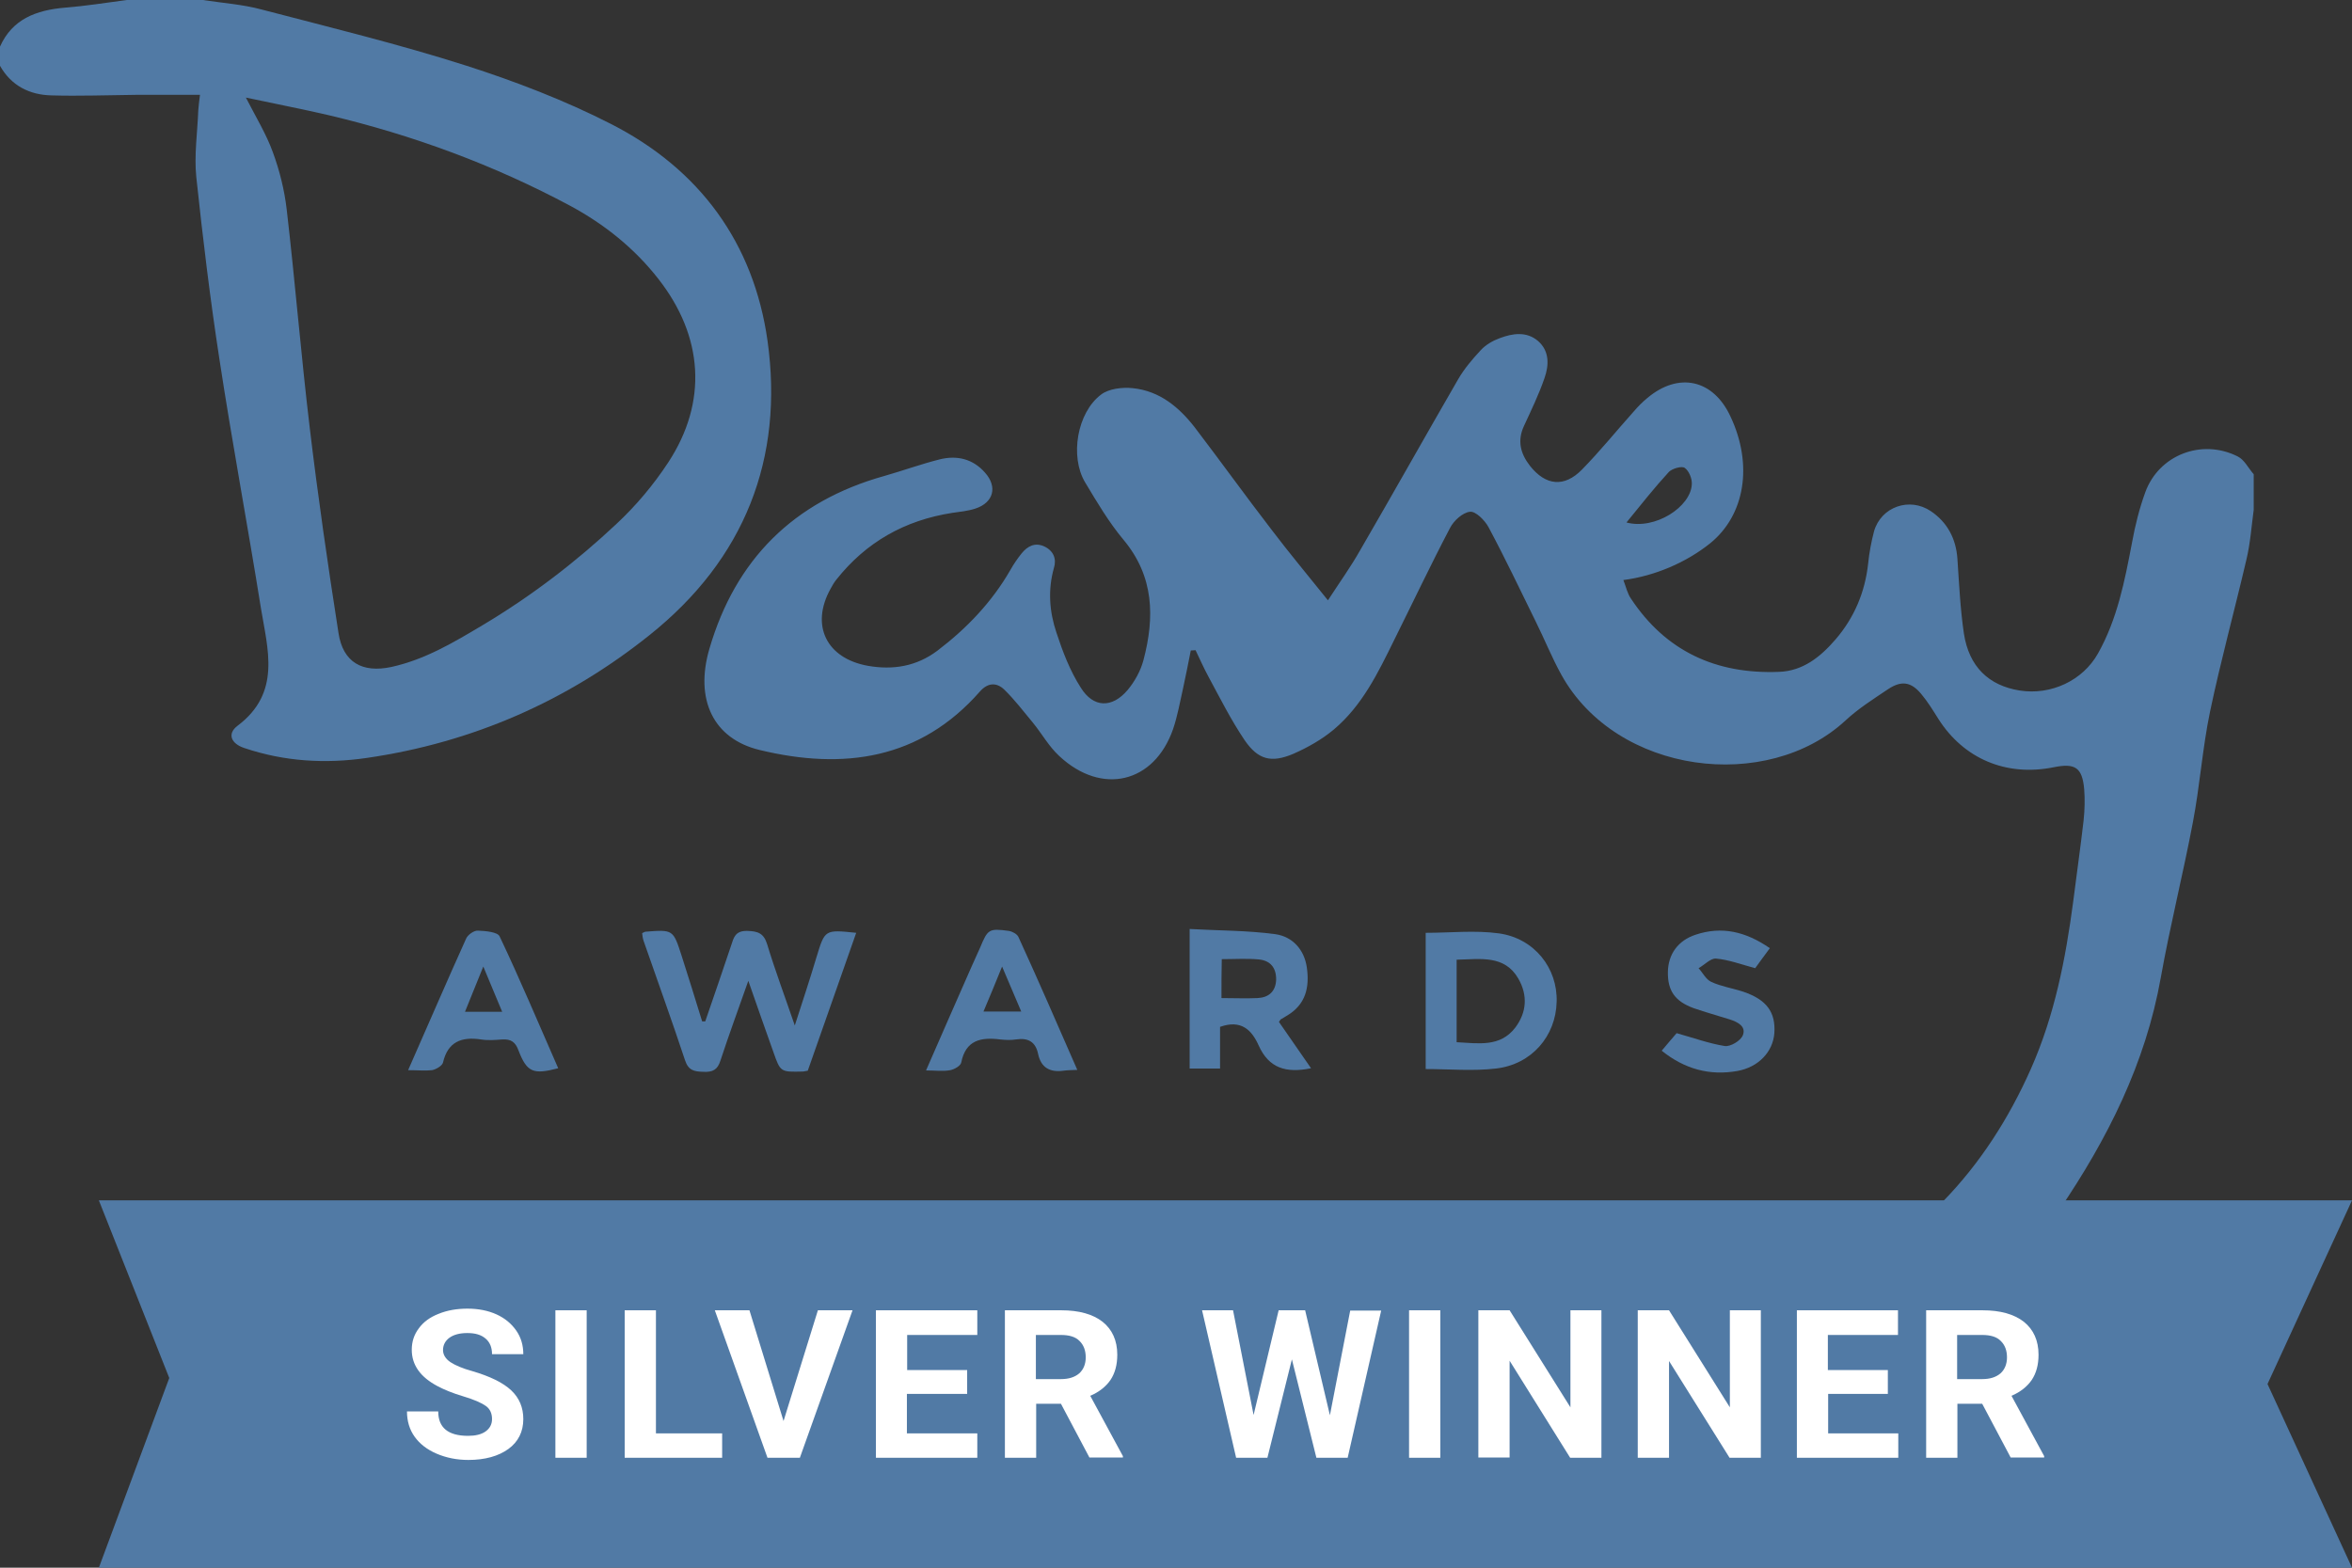
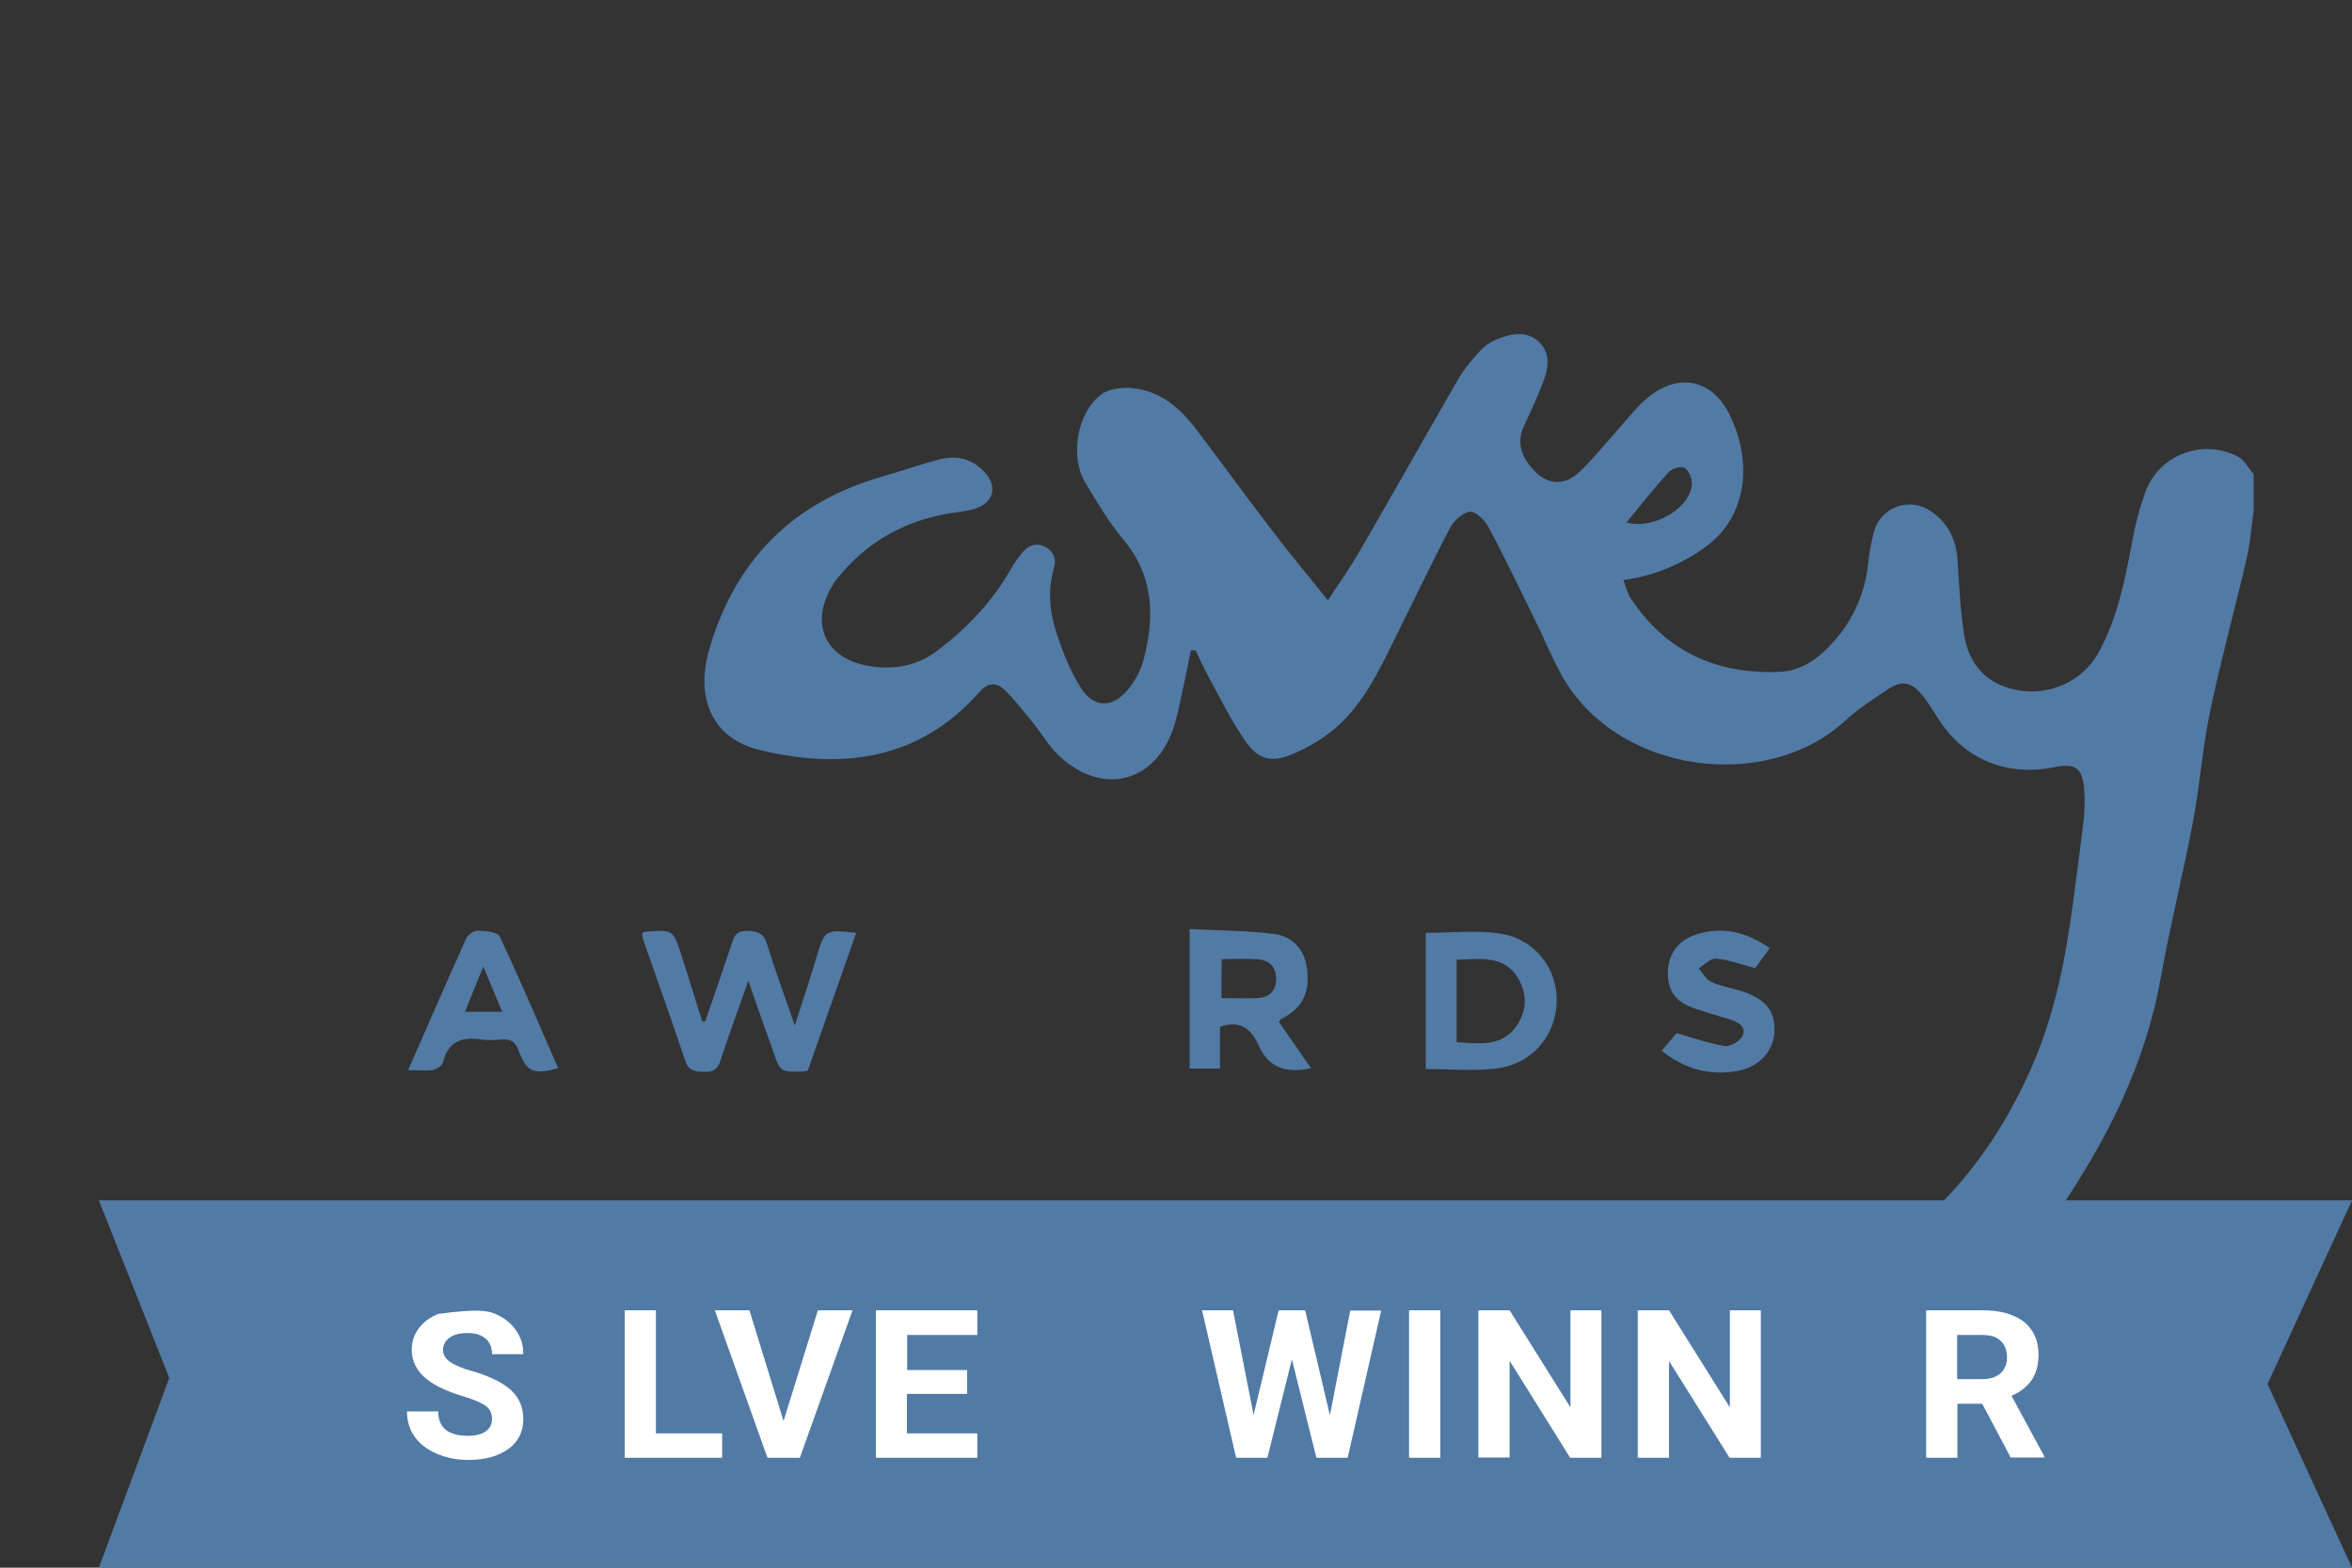
<svg xmlns="http://www.w3.org/2000/svg" width="87" height="58" viewBox="0 0 87 58" fill="none">
  <rect x="0" y="0" width="87" height="58" fill="#333333" stroke="none" />
  <g id="Frame" clip-path="url(#clip0_1868_9232)">
    <g id="Group">
      <path id="Vector" d="M87 58H3.657L6.261 50.982L3.657 44.41H87L83.875 51.205L87 58Z" fill="#517AA5" />
      <path id="Vector_2" d="M65.841 51.114C65.674 51.033 65.508 50.962 65.341 50.87C64.424 50.404 64.299 49.349 65.143 48.771C65.716 48.376 66.352 48.041 66.998 47.767C70.863 46.104 73.467 43.274 75.124 39.542C75.999 37.565 76.405 35.486 76.686 33.366C76.811 32.362 76.957 31.358 77.072 30.354C77.113 29.968 77.124 29.573 77.093 29.188C77.02 28.397 76.759 28.224 75.967 28.386C74.207 28.741 72.634 28.072 71.696 26.591C71.498 26.277 71.3 25.952 71.061 25.669C70.686 25.222 70.331 25.172 69.842 25.496C69.3 25.861 68.737 26.216 68.269 26.652C65.372 29.34 59.809 28.66 57.757 24.969C57.403 24.33 57.132 23.65 56.809 23.001C56.236 21.835 55.673 20.648 55.059 19.502C54.923 19.249 54.58 18.904 54.371 18.934C54.1 18.965 53.767 19.269 53.631 19.543C52.913 20.912 52.256 22.302 51.569 23.681C50.975 24.888 50.392 26.105 49.329 26.997C48.891 27.362 48.37 27.656 47.839 27.89C47.026 28.234 46.537 28.113 46.037 27.382C45.537 26.642 45.13 25.831 44.703 25.04C44.526 24.715 44.38 24.381 44.224 24.056C44.161 24.056 44.109 24.066 44.047 24.066C43.953 24.543 43.859 25.019 43.755 25.496C43.641 25.993 43.557 26.49 43.391 26.977C42.693 28.975 40.755 29.441 39.182 27.971C38.796 27.616 38.536 27.139 38.203 26.733C37.859 26.317 37.525 25.881 37.14 25.506C36.859 25.242 36.536 25.253 36.244 25.587C34.035 28.102 31.202 28.498 28.097 27.747C26.378 27.332 25.691 25.871 26.243 23.995C27.201 20.719 29.337 18.549 32.723 17.606C33.4 17.413 34.067 17.17 34.754 16.997C35.4 16.835 35.994 16.977 36.442 17.494C36.9 18.012 36.754 18.59 36.088 18.813C35.817 18.904 35.515 18.934 35.223 18.975C33.462 19.249 32.035 20.06 30.941 21.439C30.858 21.541 30.785 21.663 30.722 21.784C29.972 23.133 30.566 24.36 32.108 24.634C33.035 24.796 33.9 24.654 34.671 24.076C35.765 23.245 36.692 22.271 37.369 21.095C37.494 20.872 37.64 20.659 37.796 20.466C38.005 20.212 38.275 20.06 38.619 20.212C38.973 20.375 39.088 20.679 38.984 21.014C38.755 21.825 38.817 22.636 39.078 23.407C39.307 24.107 39.578 24.817 39.974 25.435C40.442 26.196 41.14 26.206 41.713 25.526C41.974 25.212 42.193 24.817 42.297 24.421C42.714 22.839 42.693 21.328 41.557 19.969C41.015 19.32 40.578 18.579 40.14 17.849C39.567 16.896 39.838 15.263 40.734 14.594C41.015 14.381 41.515 14.32 41.901 14.361C42.891 14.462 43.609 15.06 44.193 15.811C45.151 17.068 46.078 18.356 47.047 19.614C47.693 20.466 48.381 21.287 49.12 22.21C49.548 21.551 49.964 20.973 50.308 20.364C51.527 18.265 52.715 16.145 53.934 14.036C54.163 13.64 54.465 13.286 54.777 12.951C54.955 12.758 55.215 12.606 55.465 12.515C55.944 12.332 56.465 12.251 56.892 12.616C57.319 12.991 57.298 13.509 57.132 13.985C56.923 14.594 56.642 15.172 56.371 15.76C56.121 16.298 56.236 16.774 56.59 17.231C57.173 17.971 57.861 18.042 58.517 17.373C59.184 16.693 59.788 15.943 60.424 15.233C60.58 15.05 60.747 14.878 60.934 14.726C62.091 13.752 63.372 14.036 64.008 15.405C64.852 17.19 64.549 19.056 63.258 20.101C62.372 20.811 61.216 21.308 60.049 21.46C60.143 21.703 60.195 21.957 60.33 22.149C61.612 24.086 63.466 24.948 65.8 24.857C66.695 24.827 67.341 24.299 67.894 23.66C68.592 22.849 68.987 21.906 69.102 20.851C69.144 20.445 69.217 20.05 69.321 19.654C69.581 18.752 70.633 18.377 71.425 18.914C72.04 19.33 72.352 19.939 72.404 20.669C72.467 21.591 72.509 22.525 72.644 23.437C72.832 24.665 73.561 25.364 74.707 25.547C75.863 25.729 77.04 25.182 77.603 24.178C78.322 22.9 78.593 21.49 78.864 20.07C78.978 19.442 79.135 18.813 79.353 18.214C79.853 16.835 81.437 16.216 82.77 16.886C83.02 17.008 83.166 17.322 83.364 17.545C83.364 17.981 83.364 18.427 83.364 18.863C83.281 19.482 83.239 20.101 83.093 20.709C82.656 22.585 82.145 24.441 81.749 26.328C81.468 27.677 81.374 29.066 81.114 30.425C80.749 32.352 80.27 34.248 79.926 36.175C79.364 39.339 77.957 42.139 76.165 44.775C74.759 46.854 72.675 48.224 70.602 49.583C69.915 50.029 69.185 50.414 68.446 50.779C68.102 50.952 67.696 51.002 67.31 51.104C66.81 51.114 66.331 51.114 65.841 51.114ZM60.163 19.33C61.216 19.614 62.549 18.752 62.58 17.91C62.591 17.707 62.476 17.423 62.32 17.312C62.216 17.231 61.862 17.332 61.737 17.454C61.205 18.032 60.716 18.651 60.163 19.33Z" fill="#517AA5" />
-       <path id="Vector_3" d="M7.501 0C8.23 0.112 8.98 0.162 9.689 0.355C12.21 1.014 14.752 1.633 17.231 2.424C19.065 3.012 20.888 3.712 22.596 4.584C25.899 6.268 27.878 9.006 28.389 12.596C29.003 16.967 27.545 20.689 24.024 23.498C20.982 25.932 17.481 27.474 13.564 28.042C12.033 28.265 10.522 28.174 9.043 27.677C8.543 27.514 8.397 27.149 8.782 26.855C10.418 25.628 9.897 24.015 9.647 22.474C9.157 19.411 8.584 16.358 8.116 13.286C7.772 11.054 7.501 8.803 7.261 6.551C7.178 5.74 7.303 4.909 7.334 4.087C7.345 3.925 7.365 3.763 7.397 3.509C6.563 3.509 5.792 3.509 5.011 3.509C3.969 3.519 2.927 3.56 1.896 3.529C1.094 3.509 0.417 3.174 0 2.434C0 2.201 0 1.957 0 1.724C0.458 0.7 1.344 0.375 2.396 0.284C3.167 0.223 3.928 0.101 4.688 0C5.626 0 6.563 0 7.501 0ZM9.095 3.61C9.47 4.341 9.855 4.969 10.095 5.639C10.345 6.318 10.522 7.038 10.605 7.748C10.918 10.446 11.137 13.154 11.46 15.851C11.762 18.377 12.127 20.902 12.522 23.427C12.689 24.502 13.397 24.908 14.481 24.675C15.721 24.401 16.773 23.772 17.846 23.133C19.648 22.058 21.294 20.8 22.805 19.381C23.524 18.711 24.17 17.941 24.711 17.119C26.191 14.868 26.014 12.444 24.357 10.324C23.472 9.188 22.357 8.296 21.096 7.616C18.273 6.105 15.283 5 12.147 4.259C11.147 4.026 10.137 3.834 9.095 3.61Z" fill="#517AA5" />
      <path id="Vector_4" d="M26.087 37.788C26.409 36.855 26.732 35.911 27.045 34.978C27.139 34.694 27.191 34.431 27.639 34.441C28.045 34.451 28.253 34.532 28.378 34.938C28.67 35.901 29.024 36.845 29.399 37.94C29.701 37.007 29.962 36.216 30.201 35.415C30.514 34.39 30.504 34.39 31.671 34.512C31.066 36.226 30.472 37.92 29.879 39.613C29.795 39.623 29.743 39.644 29.691 39.644C28.868 39.664 28.868 39.664 28.608 38.924C28.305 38.082 28.014 37.24 27.68 36.287C27.305 37.352 26.962 38.285 26.649 39.238C26.545 39.573 26.368 39.674 26.014 39.654C25.67 39.644 25.461 39.603 25.336 39.218C24.847 37.737 24.315 36.277 23.805 34.806C23.774 34.715 23.763 34.613 23.753 34.522C23.805 34.502 23.836 34.482 23.867 34.471C24.899 34.39 24.899 34.39 25.211 35.354C25.472 36.165 25.722 36.976 25.972 37.788C26.014 37.788 26.055 37.788 26.087 37.788Z" fill="#517AA5" />
      <path id="Vector_5" d="M48.495 39.522C47.558 39.715 46.933 39.512 46.558 38.68C46.308 38.122 45.922 37.707 45.13 37.991C45.13 38.477 45.13 38.984 45.13 39.532C44.734 39.532 44.391 39.532 44.005 39.532C44.005 37.859 44.005 36.175 44.005 34.37C45.068 34.431 46.141 34.421 47.183 34.563C47.808 34.654 48.245 35.131 48.339 35.79C48.443 36.52 48.308 37.169 47.589 37.585C47.516 37.626 47.443 37.676 47.37 37.717C47.36 37.727 47.349 37.747 47.308 37.808C47.683 38.346 48.068 38.903 48.495 39.522ZM45.182 36.926C45.651 36.926 46.089 36.946 46.516 36.926C46.933 36.905 47.183 36.682 47.204 36.256C47.214 35.81 46.995 35.536 46.558 35.496C46.12 35.455 45.672 35.486 45.193 35.486C45.182 35.972 45.182 36.419 45.182 36.926Z" fill="#517AA5" />
      <path id="Vector_6" d="M52.736 39.552C52.736 37.879 52.736 36.196 52.736 34.512C53.652 34.512 54.559 34.411 55.444 34.532C56.757 34.715 57.621 35.82 57.58 37.068C57.549 38.335 56.653 39.38 55.34 39.532C54.486 39.633 53.621 39.552 52.736 39.552ZM53.881 35.506C53.881 36.54 53.881 37.534 53.881 38.559C54.684 38.599 55.486 38.751 56.048 38.021C56.475 37.453 56.517 36.824 56.163 36.206C55.653 35.323 54.767 35.486 53.881 35.506Z" fill="#517AA5" />
      <path id="Vector_7" d="M15.096 39.593C15.835 37.919 16.523 36.317 17.242 34.725C17.304 34.583 17.533 34.421 17.679 34.431C17.96 34.441 18.408 34.481 18.481 34.644C19.242 36.246 19.93 37.889 20.648 39.522C19.721 39.765 19.492 39.674 19.179 38.863C19.065 38.548 18.898 38.437 18.575 38.457C18.315 38.477 18.054 38.498 17.794 38.457C17.064 38.346 16.564 38.548 16.387 39.309C16.356 39.431 16.137 39.562 15.981 39.593C15.731 39.623 15.45 39.593 15.096 39.593ZM18.575 37.433C18.335 36.865 18.138 36.378 17.877 35.759C17.617 36.398 17.419 36.895 17.2 37.433C17.679 37.433 18.085 37.433 18.575 37.433Z" fill="#517AA5" />
-       <path id="Vector_8" d="M39.849 39.583C39.609 39.593 39.474 39.593 39.338 39.613C38.828 39.684 38.505 39.492 38.4 38.995C38.307 38.548 38.036 38.386 37.577 38.457C37.39 38.487 37.192 38.477 37.004 38.457C36.286 38.366 35.723 38.477 35.556 39.309C35.535 39.431 35.306 39.562 35.15 39.593C34.879 39.644 34.598 39.603 34.254 39.603C34.827 38.295 35.369 37.047 35.921 35.8C36.025 35.556 36.15 35.303 36.254 35.06C36.536 34.38 36.577 34.34 37.317 34.441C37.442 34.461 37.619 34.553 37.671 34.664C38.4 36.256 39.109 37.889 39.849 39.583ZM37.775 37.423C37.546 36.875 37.327 36.378 37.067 35.759C36.817 36.378 36.608 36.885 36.379 37.423C36.869 37.423 37.296 37.423 37.775 37.423Z" fill="#517AA5" />
      <path id="Vector_9" d="M65.466 35.08C65.247 35.384 65.049 35.638 64.924 35.82C64.393 35.678 63.945 35.506 63.476 35.465C63.278 35.445 63.049 35.699 62.83 35.82C62.987 35.993 63.101 36.236 63.299 36.327C63.674 36.5 64.091 36.561 64.487 36.692C65.352 36.986 65.685 37.453 65.633 38.224C65.581 38.913 65.049 39.481 64.268 39.623C63.237 39.806 62.309 39.552 61.466 38.873C61.684 38.619 61.882 38.376 62.018 38.224C62.664 38.406 63.226 38.609 63.799 38.7C64.008 38.731 64.383 38.508 64.466 38.305C64.602 37.97 64.268 37.808 63.987 37.717C63.539 37.575 63.091 37.453 62.653 37.301C61.955 37.047 61.684 36.652 61.695 35.962C61.705 35.303 62.07 34.796 62.716 34.583C63.685 34.258 64.57 34.461 65.466 35.08Z" fill="#517AA5" />
      <g id="Group_2">
-         <path id="Vector_10" d="M18.2 52.503C18.2 52.29 18.127 52.128 17.971 52.016C17.815 51.905 17.544 51.783 17.137 51.661C16.731 51.54 16.419 51.408 16.189 51.286C15.554 50.952 15.231 50.505 15.231 49.937C15.231 49.643 15.314 49.38 15.491 49.146C15.658 48.913 15.908 48.73 16.221 48.609C16.544 48.477 16.898 48.416 17.294 48.416C17.69 48.416 18.054 48.487 18.367 48.629C18.679 48.771 18.919 48.974 19.096 49.227C19.273 49.481 19.357 49.775 19.357 50.1H18.2C18.2 49.846 18.117 49.653 17.96 49.522C17.794 49.38 17.575 49.319 17.283 49.319C17.002 49.319 16.783 49.38 16.627 49.491C16.471 49.603 16.387 49.765 16.387 49.947C16.387 50.12 16.481 50.272 16.658 50.394C16.846 50.516 17.106 50.627 17.471 50.728C18.127 50.921 18.606 51.154 18.909 51.438C19.211 51.722 19.357 52.077 19.357 52.503C19.357 52.97 19.169 53.345 18.804 53.609C18.44 53.872 17.94 54.014 17.325 54.014C16.898 54.014 16.502 53.933 16.148 53.781C15.794 53.629 15.523 53.416 15.335 53.152C15.148 52.889 15.054 52.574 15.054 52.219H16.21C16.21 52.818 16.575 53.122 17.315 53.122C17.585 53.122 17.804 53.071 17.96 52.96C18.117 52.848 18.2 52.696 18.2 52.503Z" fill="white" />
-         <path id="Vector_11" d="M21.701 53.933H20.544V48.477H21.701V53.933Z" fill="white" />
+         <path id="Vector_10" d="M18.2 52.503C18.2 52.29 18.127 52.128 17.971 52.016C17.815 51.905 17.544 51.783 17.137 51.661C16.731 51.54 16.419 51.408 16.189 51.286C15.554 50.952 15.231 50.505 15.231 49.937C15.231 49.643 15.314 49.38 15.491 49.146C15.658 48.913 15.908 48.73 16.221 48.609C17.69 48.416 18.054 48.487 18.367 48.629C18.679 48.771 18.919 48.974 19.096 49.227C19.273 49.481 19.357 49.775 19.357 50.1H18.2C18.2 49.846 18.117 49.653 17.96 49.522C17.794 49.38 17.575 49.319 17.283 49.319C17.002 49.319 16.783 49.38 16.627 49.491C16.471 49.603 16.387 49.765 16.387 49.947C16.387 50.12 16.481 50.272 16.658 50.394C16.846 50.516 17.106 50.627 17.471 50.728C18.127 50.921 18.606 51.154 18.909 51.438C19.211 51.722 19.357 52.077 19.357 52.503C19.357 52.97 19.169 53.345 18.804 53.609C18.44 53.872 17.94 54.014 17.325 54.014C16.898 54.014 16.502 53.933 16.148 53.781C15.794 53.629 15.523 53.416 15.335 53.152C15.148 52.889 15.054 52.574 15.054 52.219H16.21C16.21 52.818 16.575 53.122 17.315 53.122C17.585 53.122 17.804 53.071 17.96 52.96C18.117 52.848 18.2 52.696 18.2 52.503Z" fill="white" />
        <path id="Vector_12" d="M24.263 53.031H26.712V53.933H23.107V48.477H24.263V53.031Z" fill="white" />
        <path id="Vector_13" d="M28.983 52.574L30.254 48.477H31.535L29.587 53.933H28.389L26.441 48.477H27.722L28.983 52.574Z" fill="white" />
        <path id="Vector_14" d="M35.765 51.57H33.546V53.031H36.15V53.933H32.4V48.477H36.15V49.39H33.556V50.688H35.775V51.57H35.765Z" fill="white" />
-         <path id="Vector_15" d="M39.244 51.935H38.328V53.933H37.171V48.477H39.255C39.911 48.477 40.422 48.619 40.786 48.903C41.14 49.187 41.328 49.593 41.328 50.12C41.328 50.495 41.245 50.799 41.078 51.053C40.911 51.296 40.661 51.499 40.328 51.641L41.536 53.872V53.923H40.297L39.244 51.935ZM38.317 51.023H39.244C39.536 51.023 39.755 50.952 39.922 50.81C40.078 50.668 40.161 50.465 40.161 50.221C40.161 49.968 40.088 49.765 39.932 49.613C39.786 49.461 39.557 49.39 39.244 49.39H38.317V51.023Z" fill="white" />
        <path id="Vector_16" d="M49.193 52.361L49.944 48.487H51.09L49.85 53.933H48.693L47.787 50.292L46.881 53.933H45.724L44.464 48.477H45.61L46.37 52.351L47.297 48.477H48.277L49.193 52.361Z" fill="white" />
        <path id="Vector_17" d="M53.277 53.933H52.121V48.477H53.277V53.933Z" fill="white" />
        <path id="Vector_18" d="M59.236 53.933H58.08L55.84 50.343V53.923H54.684V48.477H55.84L58.09 52.067V48.477H59.236V53.933Z" fill="white" />
        <path id="Vector_19" d="M65.133 53.933H63.976L61.737 50.353V53.933H60.58V48.477H61.737L63.987 52.067V48.477H65.133V53.933Z" fill="white" />
-         <path id="Vector_20" d="M69.842 51.57H67.623V53.031H70.217V53.933H66.466V48.477H70.206V49.39H67.612V50.688H69.831V51.57H69.842Z" fill="white" />
        <path id="Vector_21" d="M73.321 51.935H72.404V53.933H71.248V48.477H73.332C73.988 48.477 74.499 48.619 74.863 48.903C75.217 49.187 75.405 49.593 75.405 50.12C75.405 50.495 75.322 50.799 75.155 51.053C74.988 51.296 74.738 51.499 74.405 51.641L75.613 53.872V53.923H74.374L73.321 51.935ZM72.394 51.023H73.321C73.613 51.023 73.832 50.952 73.999 50.81C74.155 50.668 74.238 50.465 74.238 50.221C74.238 49.968 74.165 49.765 74.009 49.613C73.863 49.461 73.634 49.39 73.321 49.39H72.394V51.023Z" fill="white" />
      </g>
    </g>
  </g>
  <defs>
    <clipPath id="clip0_1868_9232">
      <rect width="87" height="58" fill="white" />
    </clipPath>
  </defs>
</svg>